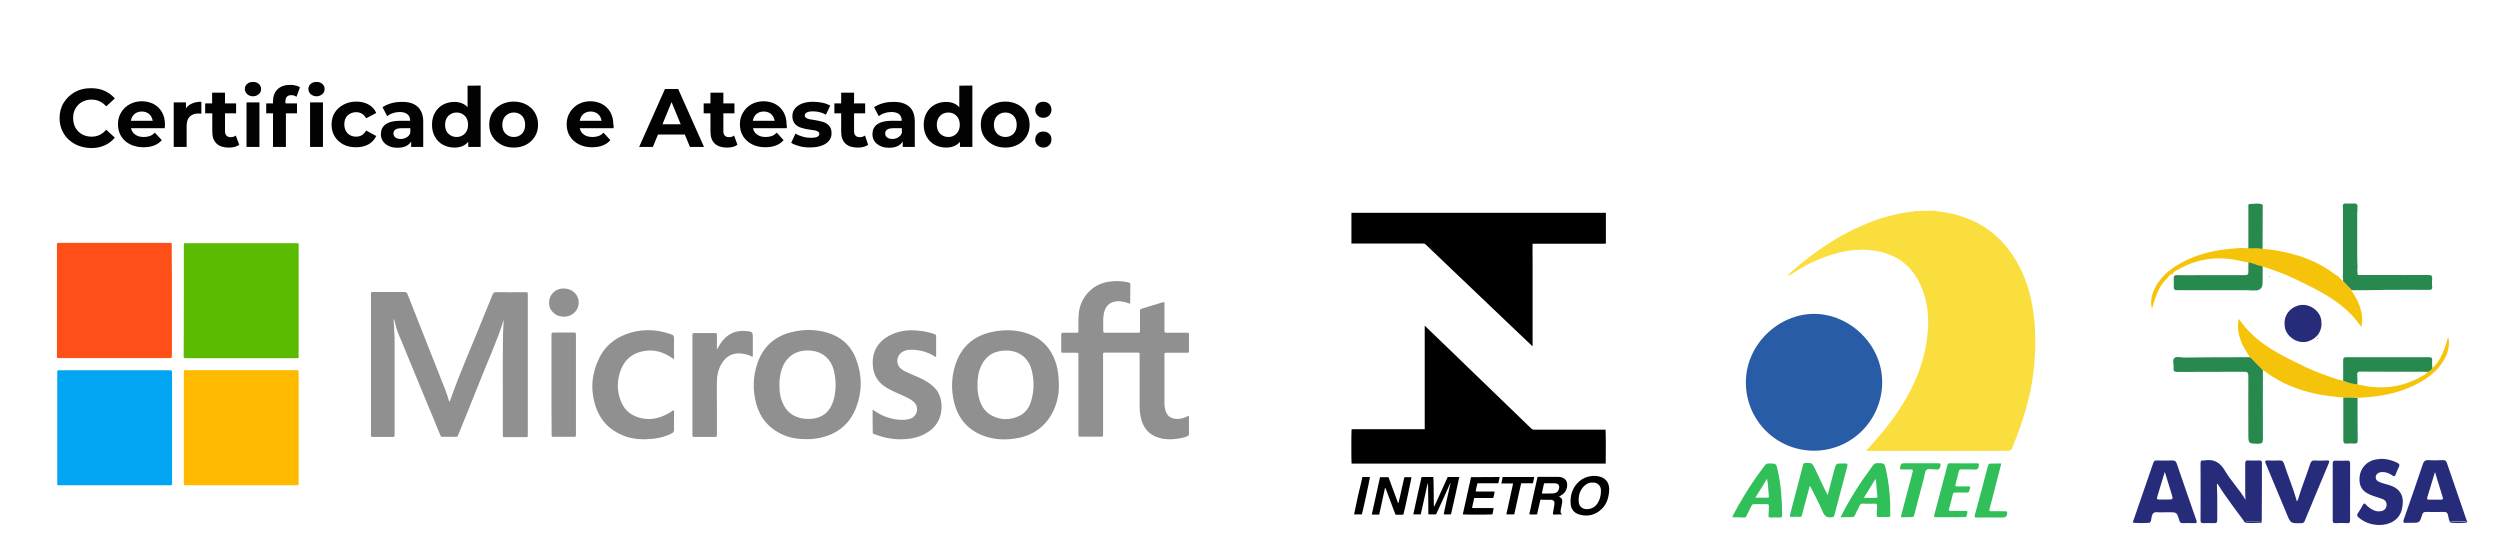
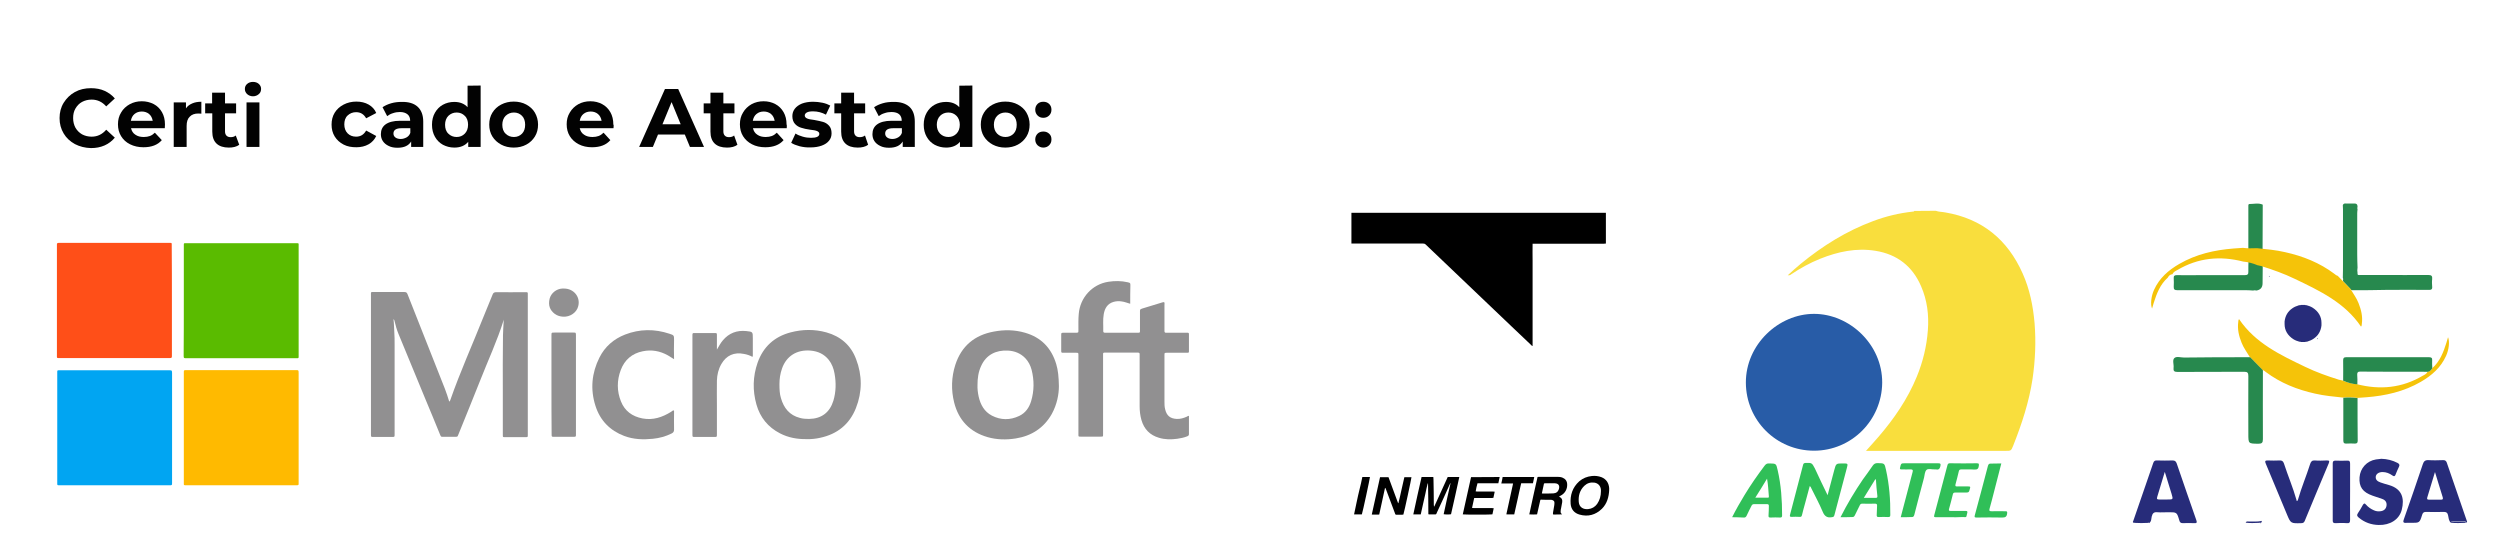
<svg xmlns="http://www.w3.org/2000/svg" id="Camada_1" x="0px" y="0px" viewBox="0 0 1511 335" style="enable-background:new 0 0 1511 335;" xml:space="preserve">
  <style type="text/css"> .st0{fill:#F9DE3D;} .st1{fill:#285CA7;} .st2{fill:#30BF58;} .st3{fill:#FF4F18;} .st4{fill:#5ABB00;} .st5{fill:#01A5F2;} .st6{fill:#FFBA00;} .st7{fill:#919091;} .st8{fill:#F5C309;} .st9{fill:#272C7A;} .st10{fill:#27894E;} .st11{fill:#020202;}</style>
  <g>
    <path class="st0" d="M1170,127.4c1.8,0.7,3.8,0.6,5.8,1c22.2,3.8,37.6,16.4,46.7,36.9c4.3,9.6,6.3,19.7,7.2,30.1 c0.9,11.2,0.4,22.3-1.2,33.4c-2.1,14-6.5,27.4-11.7,40.5c-1.3,3.2-1.3,3.2-4.7,3.2c-27.4,0-54.8,0-82.2,0h-2.1 c2.6-2.9,5-5.5,7.4-8.3c9.5-11,17.7-22.9,23.3-36.5c3.7-9,6-18.4,6.7-28.1c0.7-9.2-0.4-18.1-4.1-26.6 c-5.2-12.1-14.5-19.3-27.5-21.4c-11.7-1.9-22.7,0.5-33.5,4.8c-6.2,2.5-12,5.7-17.5,9.4c-0.8,0.6-0.8,0.6-2.1,0.6 c2.6-2.5,5.2-4.7,7.8-6.9c13.3-10.9,27.7-19.9,43.9-25.9c7.7-2.9,15.7-4.8,23.9-5.7c0.3,0,0.7,0,0.9-0.4L1170,127.4L1170,127.4z" />
    <path class="st1" d="M1096.4,272.4c-22.8,0-41.1-18.3-41.2-41.1c-0.1-23.1,19.8-41.6,41.2-41.6c21.4,0,41.3,18.4,41.2,41.6 C1137.4,254,1119.1,272.4,1096.4,272.4L1096.4,272.4z" />
    <path class="st2" d="M1104.6,299.3c1.4-5.4,2.7-10.2,4-15.1c1.1-4.1,1.1-4.1,5.3-4.1c3,0,3.1,0,2.3,2.9c-2.5,9.5-5,19-7.5,28.4 c-0.3,1-0.7,1.1-1.6,1.2c-2.9,0.5-4.4-0.7-5.5-3.4c-2-4.8-4.5-9.3-6.8-14c-0.2-0.4-0.3-1-1-1.4c-0.9,3.5-1.9,7-2.8,10.4 c-0.7,2.4-1.3,4.8-1.9,7.2c-0.2,0.8-0.6,1.1-1.4,1c-1.6-0.1-3.3-0.1-4.9,0c-1.1,0-1.1-0.4-0.9-1.3c2.7-10.1,5.3-20.1,7.9-30.2 c0.2-0.8,0.6-1,1.4-1.1c3.9-0.1,3.9-0.1,5.7,3.3C1099.4,288.6,1101.9,293.7,1104.6,299.3L1104.6,299.3z" />
    <path class="st2" d="M1112.4,312.6c4.1-8.1,8.6-15.6,13.5-22.8c2-2.8,4.1-5.5,6-8.4c0.8-1.1,1.6-1.5,2.9-1.5c4.2,0.1,4.2,0,5.1,4.1 c2,9,2.7,18,2.6,27.2c0,1.1-0.3,1.3-1.4,1.3c-1.8-0.1-3.6-0.1-5.4,0c-1.3,0.1-1.5-0.4-1.4-1.5c0.1-1.7,0.1-3.5,0.2-5.2 c0.1-1-0.2-1.4-1.3-1.4c-2.5,0.1-5.1,0.1-7.6,0c-0.9,0-1.3,0.4-1.6,1.1c-0.9,2-2,3.9-2.9,5.9c-0.4,0.8-0.8,1.2-1.8,1.1 C1117.1,312.6,1114.9,312.6,1112.4,312.6L1112.4,312.6z M1133.8,289.8l-0.4-0.1c-2.2,3.6-4.5,7.3-6.9,11.2c2.7,0,5,0,7.3,0 c0.8,0,0.9-0.4,0.9-1C1134.3,296.5,1134,293.1,1133.8,289.8L1133.8,289.8z" />
    <path class="st2" d="M1046.9,312.6c2.4-4.8,4.9-9.1,7.5-13.4c3.7-6.1,7.8-12,12.1-17.7c0.8-1.1,1.6-1.5,2.9-1.4c4.1,0.1,4.1,0,5,4 c2.1,9,2.7,18.2,2.7,27.4c0,0.9-0.2,1.3-1.2,1.3c-1.9-0.1-3.8-0.1-5.8,0c-1,0-1.3-0.2-1.2-1.3c0.2-1.9,0.1-3.8,0.2-5.7 c0-0.8-0.3-1.1-1.1-1.1c-2.7,0-5.3,0-7.9,0c-0.8,0-1.2,0.4-1.5,1c-1,2-2,3.9-2.9,5.9c-0.4,0.9-0.9,1.3-1.9,1.2 C1051.6,312.6,1049.4,312.7,1046.9,312.6L1046.9,312.6z M1060.9,300.8c2.7,0,5,0,7.3,0c0.6,0,1,0,0.9-0.8 c-0.3-3.4-0.4-6.9-1.1-10.7C1065.6,293.3,1063.4,296.9,1060.9,300.8z" />
    <path class="st2" d="M1178.5,312.6c-2.8,0-5.5,0-8.3,0c-1.1,0-1.5-0.1-1.1-1.4c2.7-10,5.3-19.9,7.9-29.9c0.2-0.9,0.6-1.4,1.7-1.3 c5.3,0.1,10.7,0.1,16.1,0c1.4,0,1.3,0.5,1.2,1.6c-0.2,1.7-0.9,2.3-2.7,2.2c-2.6-0.2-5.2,0-7.8-0.1c-1,0-1.4,0.3-1.6,1.2 c-0.6,2.5-1.2,5-1.9,7.5c-0.4,1.3-0.2,1.7,1.2,1.6c2.2-0.1,4.4,0,6.6,0c0.9,0,1.2,0.2,0.9,1.1c-0.7,2.6-0.6,2.6-3.3,2.6 c-1.9,0-3.7,0-5.6,0c-0.9,0-1.3,0.2-1.5,1.1c-0.7,3-1.5,5.9-2.3,8.8c-0.3,1.1,0.1,1.2,1,1.2c3,0,6,0,9,0c1,0,1.3,0.3,1,1.3 c-0.8,3,0,2.4-3,2.4C1183.5,312.7,1181,312.6,1178.5,312.6z" />
    <path class="st2" d="M1148.8,312.6c1.2-4.7,2.4-9.2,3.6-13.7c1.2-4.6,2.4-9.1,3.6-13.7c0.3-1.1,0-1.5-1.2-1.5c-1.8,0.1-3.6,0-5.4,0 c-0.8,0-1.3,0-1-1.1c0.6-2.6,0.6-2.6,3.2-2.6c6.6,0,13.2,0,19.8,0c1.3,0,1.7,0.2,1.4,1.7c-0.4,1.6-1,2.4-2.7,2c-0.3,0-0.6,0-0.8,0 c-1.7,0.1-3.8-0.7-4.9,0.3c-1.1,1-1.1,3.1-1.5,4.7c-2,7.5-4,15-5.9,22.5c-0.3,1-0.7,1.4-1.7,1.3 C1153.2,312.6,1151.1,312.6,1148.8,312.6L1148.8,312.6z" />
    <path class="st2" d="M1209.6,280.1c-1.5,6-3,11.7-4.5,17.5c-0.8,3.3-1.7,6.5-2.6,9.8c-0.4,1.4,0,1.6,1.3,1.6c2.7-0.1,5.4,0,8.1,0 c1.1,0,1.4,0.1,1.2,1.4c-0.2,1.9-1.1,2.4-2.9,2.4c-5.2-0.1-10.4-0.1-15.5,0c-1.2,0-1.5-0.2-1.1-1.5c2.7-9.9,5.3-19.8,7.9-29.7 c0.3-1,0.7-1.5,1.8-1.4C1205.3,280.2,1207.4,280.1,1209.6,280.1L1209.6,280.1z" />
    <path class="st3" d="M103.9,181.8c0,10.7,0,21.5,0,32.2c0,0.4,0,0.8,0,1.2c0.1,1-0.4,1.3-1.3,1.2c-0.3,0-0.6,0-0.9,0 c-21.7,0-43.4,0-65.1,0c-2.5,0-2.2,0.3-2.2-2.2c0-21.8,0-43.5,0-65.3c0-0.3,0-0.6,0-0.9c-0.1-1,0.3-1.2,1.2-1.2c3,0,6.1,0,9.1,0 c19,0,38,0,57.1,0c2.3,0,2-0.2,2,2C103.9,159.9,103.9,170.9,103.9,181.8L103.9,181.8z" />
    <path class="st4" d="M111.1,181.5c0-10.8,0-21.6,0-32.4c0-0.5,0-0.9,0-1.4c0-0.5,0.2-0.8,0.8-0.7c0.4,0,0.8,0,1.2,0 c21.8,0,43.6,0,65.5,0c2.2,0,1.9-0.2,1.9,1.9c0,21.9,0,43.8,0,65.6c0,0.4,0,0.7,0,1.1c0.1,0.7-0.3,1-0.9,0.9c-0.4,0-0.7,0-1.1,0 c-21.8,0-43.5,0-65.3,0c-0.1,0-0.2,0-0.4,0c-1.7,0-1.8,0-1.8-1.7C111.1,203.6,111.1,192.6,111.1,181.5L111.1,181.5z" />
    <path class="st5" d="M69.1,223.8c10.8,0,21.6,0,32.4,0c0.3,0,0.6,0,0.9,0c1.5,0,1.5,0,1.6,1.6c0,10.2,0,20.4,0,30.6 c0,11.6,0,23.2,0,34.9c0,0.3,0,0.6,0,0.9c0,1.5,0,1.5-1.6,1.5c-9,0-18,0-27,0c-12.9,0-25.9,0-38.8,0c-2.2,0-2,0.2-2-2 c0-21.8,0-43.6,0-65.5c0-2.2-0.2-2,2-2C47.4,223.8,58.2,223.8,69.1,223.8L69.1,223.8z" />
    <path class="st6" d="M111.1,258.5c0-10.9,0-21.7,0-32.6c0-0.4,0-0.8,0-1.2c0-0.7,0.2-1,0.9-1c0.4,0,0.8,0,1.2,0c21.7,0,43.3,0,65,0 c0.2,0,0.4,0,0.5,0c1.7,0,1.8,0,1.8,1.8c0,22,0,44,0,66c0,0.4,0,0.7,0,1.1c0,0.4-0.2,0.6-0.7,0.7c-0.4,0-0.8,0-1.2,0 c-21.9,0-43.8,0-65.7,0c-0.3,0-0.6,0-0.9,0c-0.7,0-1-0.2-0.9-0.9c0-0.4,0-0.8,0-1.2C111.1,280.2,111.1,269.4,111.1,258.5 L111.1,258.5z" />
    <path class="st7" d="M304.5,193.2c-4,12.9-9.7,25-14.5,37.3c-4.1,10.5-8.5,21-12.7,31.5c-1,2.4-0.5,1.9-2.9,2c-2.1,0-4.2,0-6.3,0 c-1.6,0-1.5,0.2-2.2-1.5c-2.9-7.1-5.8-14.2-8.8-21.3c-5.4-13.2-10.8-26.3-16.3-39.5c-1-2.4-1.7-5-2.3-7.5c-0.1-0.4-0.1-0.8-0.7-1.3 c0.4,2.7,0.3,5.1,0.5,7.6c0.2,2.6,0.2,5.2,0.2,7.9c0,17.9,0,35.9,0,53.8c0,0.1,0,0.2,0,0.4c0,1.5,0,1.5-1.6,1.5 c-3.8,0-7.5,0-11.3,0c-1.3,0-1.4,0-1.4-1.4c0-4.1,0-8.2,0-12.3c0-23.9,0-47.8,0-71.7c0-2.5-0.3-2.2,2.2-2.2c6,0,11.9,0,17.9,0 c1,0,1.6,0.2,2,1.3c7.5,19.1,15.1,38.1,22.6,57.2c1,2.5,1.8,5.2,2.6,7.7c0.5-0.2,0.5-0.6,0.7-1c5.9-16.9,13.3-33.3,19.9-49.9 c1.8-4.6,3.8-9.1,5.6-13.7c0.4-1.1,1-1.5,2.2-1.5c5.8,0.1,11.6,0,17.4,0c0.3,0,0.6,0,0.9,0c0.5,0,0.8,0.2,0.8,0.7 c0,0.4,0,0.8,0,1.2c0,27.9,0,55.8,0,83.7c0,2.2,0.2,2-2,2c-3.8,0-7.5,0-11.3,0c-1.9,0-1.8,0.2-1.8-1.7c0-8.2,0-16.5,0-24.7 c0-11.7-0.1-23.5,0.1-35.2c0.1-2.7,0.2-5.4,0.4-8C304.5,194,304.5,193.7,304.5,193.2L304.5,193.2z" />
    <path class="st7" d="M683.1,183.6c-1.8-0.5-3.4-1.2-5.1-1.4c-1.7-0.3-3.5-0.2-5.1,0.3c-3.6,1.1-5.2,3.9-5.8,7.4 c-0.6,3.4-0.2,6.8-0.3,10.2c0,0.7,0.3,1,1,1c0.8,0,1.7,0,2.5,0c5.5,0,11.1,0,16.6,0c2.3,0,2.1,0.2,2.1-2c0-3.6,0-7.1,0-10.7 c0-1.4,0-1.4,1.3-1.9c4-1.2,8.1-2.5,12.1-3.7c0.4-0.1,0.8-0.2,1.2-0.2c0.4,0.6,0.2,1.2,0.2,1.8c0,4.8,0,9.7,0,14.5 c0,0.4,0,0.8,0,1.2c0,0.8,0.4,1.1,1.1,1c0.4,0,0.8,0,1.2,0c3.7,0,7.4,0,11.1,0c1.4,0,1.4,0,1.4,1.4c0,3.2,0,6.3,0,9.5 c0,1.2,0,1.2-1.3,1.2c-3.9,0-7.9,0-11.8,0c-1.7,0-1.7,0-1.7,1.6c0,9.3,0,18.6,0,27.9c0,1.5,0,3.1,0.4,4.6c0.9,3.9,3,5.7,7,5.9 c2.2,0.1,4.2-0.5,6.2-1.4c0.4-0.2,0.7-0.6,1.2-0.4c0,3.7,0,7.3,0,11c0,0.8-0.4,1-1,1.3c-2,0.8-4,1.2-6.1,1.5 c-3.7,0.5-7.4,0.5-11-0.6c-5.5-1.6-9-5.2-10.6-10.7c-0.8-2.8-1.1-5.6-1.1-8.5c0-10,0-19.9,0-29.9c0-0.4,0-0.8,0-1.2 c0.1-0.8-0.2-1.2-1.1-1.2c-6.7,0-13.4,0-20,0c-0.8,0-1.1,0.3-1,1.1c0,0.4,0,0.8,0,1.2c0,15.5,0,31,0,46.5c0,2.2,0.2,2-2,2 c-3.9,0-7.8,0-11.6,0c-1.3,0-1.3,0-1.3-1.3c0-4.7,0-9.4,0-14.1c0-10.9,0-21.8,0-32.7c0-0.4,0-0.8,0-1.2c0-1.3,0-1.4-1.4-1.4 c-2.6,0-5.1,0-7.7,0c-1.2,0-1.3,0-1.3-1.3c0-3.1,0-6.2,0-9.3c0-1.4,0-1.5,1.5-1.5c2.4,0,4.8,0,7.2,0c1.7,0,1.7,0,1.7-1.6 c0-3.3-0.1-6.6,0.2-9.8c0.8-9.8,8.1-17.9,17.9-19.4c3.9-0.6,7.8-0.6,11.7,0.3c1.6,0.4,1.6,0.4,1.6,2 C683.1,176.2,683.1,179.8,683.1,183.6L683.1,183.6z" />
    <path class="st7" d="M487.6,265.4c-5.8,0.1-11.2-0.9-16.2-3.5c-7.2-3.7-12-9.6-14.2-17.4c-2.4-8.5-2.2-17,0.7-25.3 c3.4-9.6,10.1-15.7,19.9-18.3c7.2-1.9,14.5-2,21.7,0c8.6,2.4,14.8,7.8,17.9,16.1c3.8,9.8,3.8,19.9-0.1,29.7 c-3.9,9.8-11.3,15.7-21.6,17.9C493.1,265.2,490.2,265.5,487.6,265.4z M471.1,232.1c0,3.2,0.1,5.9,0.9,8.5c1.7,6,5.2,10.4,11.5,12 c1.8,0.5,3.6,0.6,5.5,0.6c7.5-0.1,12.5-3.9,14.7-11c1.6-5.4,1.7-10.9,0.7-16.4c-0.5-3-1.6-5.9-3.5-8.3c-2.8-3.5-6.5-5.2-11-5.6 c-8.4-0.7-14.6,3.4-17.2,10.7C471.5,225.9,471.1,229.2,471.1,232.1L471.1,232.1z" />
    <path class="st7" d="M640,233.4c0,4.8-1.1,11-4.3,16.8c-4.8,8.5-12.3,13.3-21.8,14.8c-5.7,0.9-11.4,0.8-17-0.8 c-10.7-3.1-17.5-10.2-20.2-20.9c-1.9-7.6-1.7-15.3,0.7-22.8c3.7-11.4,11.7-18,23.3-20.1c6.3-1.2,12.6-1.1,18.8,0.7 c9.8,2.8,16,9.3,18.9,19C639.5,223.8,639.9,227.8,640,233.4L640,233.4z M590.8,232.6c-0.1,2.4,0.2,4.8,0.7,7.1 c1.1,4.9,3.4,9.1,8,11.5c5.4,2.8,11,2.8,16.5,0.2c3.8-1.8,6-5,7.2-8.9c1.9-6.3,1.9-12.7,0.3-19c-0.7-2.6-1.9-5-3.8-7 c-2.9-3-6.5-4.4-10.5-4.6c-7.3-0.4-13.2,2.6-16.2,9.3C591.3,224.8,590.8,228.7,590.8,232.6L590.8,232.6z" />
-     <path class="st7" d="M527.4,247.6c2.8,1.9,5.3,3.3,8.2,4.4c3.7,1.3,7.5,2,11.4,1.7c1.3-0.1,2.6-0.4,3.8-0.9 c3.7-1.6,4.7-6.7,1.8-9.6c-0.9-0.9-2-1.6-3.2-2.3c-2.4-1.3-4.8-2.3-7.3-3.4c-2.6-1.1-5.1-2.4-7.4-3.9c-4.6-3.1-6.9-7.6-7.2-13.1 c-0.6-9.9,5.2-15.8,12.2-18.7c4.8-2,9.8-2.5,14.9-2c3.3,0.3,6.5,0.9,9.6,1.9c1.6,0.6,1.6,0.6,1.6,2.2c0,3.5,0,7,0,10.6 c0,0.4,0.1,0.8-0.2,1.2c-0.6-0.1-1-0.5-1.5-0.8c-4.2-2.4-8.8-3.6-13.7-3.5c-1.9,0-3.7,0.4-5.3,1.5c-3.6,2.4-3.7,7.7-0.2,10.2 c1.7,1.3,3.7,2.1,5.7,3c3.2,1.4,6.5,2.6,9.5,4.5c2.1,1.3,4.1,2.9,5.7,4.8c4.8,6,4.7,17.6-2.5,23.9c-3.6,3.1-7.9,4.9-12.5,5.7 c-7.5,1.2-14.7,0.3-21.8-2.4c-1.7-0.6-1.5-0.5-1.5-2.1C527.4,256.2,527.4,252.1,527.4,247.6L527.4,247.6z" />
    <path class="st7" d="M407.4,217.1c-1.4-0.9-2.6-1.6-3.7-2.3c-4.8-2.7-9.9-3.6-15.2-2.5c-6.5,1.3-11,5.2-13.3,11.3 c-2.4,6.3-2.4,12.8,0.1,19c2.3,5.8,6.8,9.1,13,10.3c6.4,1.2,12-0.7,17.3-4c0.5-0.3,0.9-0.8,1.5-0.9c0.4,0.3,0.3,0.6,0.3,1 c0,3.6-0.1,7.1,0,10.7c0,1.2-0.5,1.8-1.5,2.3c-3.6,1.8-7.4,2.8-11.3,3.2c-5.9,0.6-11.7,0.4-17.3-1.7c-8.7-3.3-14.6-9.4-17.4-18.2 c-3.2-10-2.3-19.8,2.4-29.2c3.3-6.6,8.6-11.2,15.5-13.9c8.8-3.4,17.8-3.5,26.8-0.5c2.8,0.9,2.8,1,2.8,3.9 C407.3,209.3,407.3,213,407.4,217.1L407.4,217.1z" />
    <path class="st7" d="M433.3,211.3c1.2-2,2.2-4,3.6-5.6c3.7-4.4,8.5-6.2,14.2-5.6c3.9,0.4,3.9,0.5,3.9,4.4c0,3.1,0,6.2,0,9.3 c0,0.6,0.1,1.2-0.2,1.9c-1.6-0.9-3.4-1.5-5.2-1.8c-5.9-1.2-10.6,0.9-13.6,6.1c-1.8,3.1-2.6,6.5-2.7,10.1c-0.1,5.1,0,10.1,0,15.2 c0,5.7,0,11.4,0,17.2c0,1.6,0,1.6-1.7,1.6c-3.9,0-7.8,0-11.6,0c-1.5,0-1.5,0-1.5-1.6c0-10.2,0-20.5,0-30.8c0-9.4,0-18.8,0-28.2 c0-0.4,0-0.8,0-1.2c0-0.8,0.3-1.1,1.1-1c1.5,0,3.1,0,4.6,0c2.6,0,5.1,0,7.7,0c1.4,0,1.4,0,1.4,1.4c0,2.7,0,5.5,0,8.2 C433.3,210.9,433.3,211.1,433.3,211.3L433.3,211.3z" />
    <path class="st7" d="M333.3,232.5c0-9.6,0-19.3,0-29c0-0.2,0-0.5,0-0.7c0-1.8,0-1.8,1.8-1.8c3.9,0,7.8,0,11.6,0 c1.3,0,1.3,0,1.4,1.3c0,0.4,0,0.7,0,1.1c0,19.4,0,38.7,0,58.1c0,0.4,0,0.7,0,1.1c0,1.3,0,1.4-1.4,1.4c-3.9,0-7.9,0-11.8,0 c-1.5,0-1.5,0-1.5-1.6C333.3,252.4,333.3,242.4,333.3,232.5L333.3,232.5z" />
    <path class="st7" d="M340.9,174.4c5.9,0,10,5.1,8.6,10.6c-0.9,3.9-5,6.7-9.2,6.4c-1.8-0.1-3.5-0.6-5-1.7c-2.9-2.2-4.1-5.1-3.1-9.2 c0.9-3.4,4.1-5.9,7.6-6.1C340.2,174.4,340.6,174.4,340.9,174.4L340.9,174.4z" />
    <path class="st8" d="M1470.1,222.5c4.6-4.1,6.7-9.6,8.5-15.3c0.3-1.1,0.7-2.2,1-3.4c1.1,2.7,0.5,7.6-1.2,11.3 c-3.2,7.1-8.7,11.9-15.3,15.7c-10.2,5.9-21.3,8.4-32.8,9.3c-1.9,0.1-3.7,0.3-5.6,0.4c-2.8-0.4-5.7-0.3-8.6-0.2 c-5.6-0.6-11.3-1.1-16.9-2.4c-10.8-2.4-20.9-6.4-29.8-13.1c-0.6-0.5-1.2-1-2-1.2c-2.6-2.6-5.1-5.2-7.7-7.9 c-1.7-2.9-3.7-5.5-4.9-8.6c-1.6-4-2.6-8.1-2-12.5c0.1-0.6,0-1.3,0.5-1.7c9.8,14.5,24.9,21.6,39.9,28.8c6.6,3.2,13.4,5.6,20.4,7.8 c0.8,0.2,1.5,0.3,2.3,0.5c2.7,1.2,5.6,1.9,8.6,2.2c14,3.6,27.3,2.3,39.8-5.1c1.1-0.6,2.4-1.1,2.9-2.5 C1468.8,224.4,1469.6,223.6,1470.1,222.5L1470.1,222.5z" />
-     <path class="st9" d="M1357.3,315.9c-0.8,0-1-0.8-1.3-1.3c-4.1-5.5-8.2-11-12.1-16.6c-1.3-1.8-2.4-3.8-3.6-5.6 c-0.6,0.2-0.4,0.7-0.4,1.1c0.4,6.9,0.1,13.7,0.2,20.6c0,1.6-0.3,2.2-2,2.1c-2.1-0.1-4.2-0.1-6.3,0c-1.3,0-1.8-0.3-1.8-1.7 c0.1-11.5,0-23,0-34.5c0-1.4,0.5-1.9,1.8-1.7c0.1,0,0.3,0,0.4,0c5.7-1,9.5,1,12.5,6.1c3.6,6.2,8.8,11.4,12.5,17.7 c-0.1-1.7-0.2-3.3-0.2-5c0-5.6,0-11.1,0-16.7c0-1.5,0.3-2.3,2-2.1c2.2,0.1,4.3,0.1,6.5,0c1.1,0,1.6,0.3,1.6,1.4 c0,11.6,0,23.1-0.1,34.7c0,0.1-0.1,0.3-0.1,0.4c-2.5,0.7-5.1,0.3-7.6,0.4C1358.6,315.3,1357.6,314.8,1357.3,315.9L1357.3,315.9z" />
    <path class="st10" d="M1360,215.9c2.6,2.6,5.1,5.2,7.7,7.9c0,13.9-0.1,27.7,0,41.6c0,2.2-0.6,2.8-2.8,2.8c-6-0.1-6,0-6-6 c0-11.6-0.1-23.3,0-34.9c0-2-0.5-2.6-2.5-2.6c-13.4,0.1-26.9,0-40.3,0.1c-2,0-2.6-0.6-2.4-2.4c0.3-2.1-0.9-4.7,0.5-6 c1.3-1.2,3.9-0.3,5.9-0.3C1333.4,215.9,1346.7,215.9,1360,215.9L1360,215.9z" />
    <path class="st10" d="M1421.3,175.4c-1.7-1.8-3.4-3.6-5.2-5.5c0.1-0.7,0.2-1.4-0.1-2.1c0.1-2.9,0.1-5.9,0.1-8.8 c0-10.9,0-21.7,0-32.6c0-0.8-0.1-1.6-0.1-2.4c0.3-0.9,1-1.1,1.9-1c1.6,0,3.2,0.1,4.7,0c1.5-0.1,2.3,0.4,2.3,1.9 c-0.2,0.6-0.2,1.2,0,1.7c-0.1,0.8-0.2,1.6-0.2,2.3c0,8.3,0,16.5,0,24.8c0,2.6,0.1,5.3,0.2,8c-0.2,1.1-0.2,2.3,0,3.4 c-0.2,1.5,1,1.1,1.7,1.1c4.3,0,8.5,0,12.8,0c9.4,0,18.8,0.1,28.2,0c2,0,2.6,0.6,2.4,2.5c-0.2,1.5-0.1,3,0,4.5 c0.2,1.7-0.6,2.1-2.1,2c-8.4-0.1-16.9,0-25.3,0C1435.5,175.4,1428.4,175.4,1421.3,175.4L1421.3,175.4z" />
    <path class="st9" d="M1481.2,315.9c-1.2-1.3-1.3-3-1.6-4.5c-0.3-1.4-0.9-2-2.5-2c-3.6,0.1-7.2,0.1-10.8,0c-1.3,0-1.9,0.4-2.3,1.6 c-1.6,5.1-1.6,5-6.8,5c-0.9,0-1.9-0.1-2.8,0c-2,0.2-2.1-0.6-1.5-2.2c3.9-11,7.7-22.1,11.4-33.1c0.6-1.8,1.3-2.7,3.5-2.6 c2.9,0.2,5.9,0.1,8.9,0c1.1,0,1.7,0.4,2.1,1.4c4,11.7,8.1,23.5,12.1,35.2c0.2,0.5,0.5,1.2-0.5,1.1c-0.1-0.8-0.7-0.8-1.3-0.8 c-2.2,0-4.4,0-6.6,0C1481.8,315.2,1481.3,315.3,1481.2,315.9L1481.2,315.9z M1471.7,285.3c-1.7,5.5-3.2,10.5-4.7,15.5 c-0.3,1.1,0.4,1.2,1.2,1.2c2.4,0,4.8,0,7.1,0c1,0,1.4-0.2,1.1-1.4C1474.8,295.6,1473.4,290.7,1471.7,285.3L1471.7,285.3z" />
    <path class="st9" d="M1289.7,316c-1-0.2-0.5-0.8-0.3-1.3c4-11.6,8-23.2,12-34.8c0.4-1.3,1.1-1.7,2.4-1.6c3.1,0.1,6.2,0.1,9.3,0 c1.4,0,2,0.5,2.5,1.8c3.9,11.5,7.9,22.9,11.9,34.4c0.5,1.4,0.1,1.8-1.3,1.7c-2.3-0.1-4.6-0.1-6.9,0c-1.3,0-1.8-0.5-2.1-1.6 c-1.5-5.1-1.5-5-6.8-5c-2.2,0-4.3,0.2-6.5,0c-2.1-0.2-2.9,0.6-3.4,2.6c-0.3,1.3-0.1,3-1.6,4c-0.2-0.2-0.3-0.6-0.5-0.6 c-2.7,0-5.4,0-8.1,0C1290,315.4,1289.8,315.8,1289.7,316L1289.7,316z M1308.4,285.2c-1.7,5.5-3.1,10.4-4.6,15.2 c-0.4,1.3,0.1,1.5,1.2,1.5c1.7,0,3.3,0,5,0c3.5,0,3.5,0,2.5-3.4C1311.2,294.3,1309.9,290.1,1308.4,285.2L1308.4,285.2z" />
    <path class="st9" d="M1388.2,302.8c0.5-0.1,0.6-0.4,0.7-0.8c2.1-7.4,5.1-14.4,7.4-21.7c0.5-1.4,1.1-2.1,2.8-2 c2.4,0.2,4.8,0.1,7.2,0c1.4,0,1.8,0.2,1.2,1.7c-4.9,11.6-9.7,23.2-14.5,34.8c-0.4,1-1,1.4-2.1,1.4c-6.4,0.2-6.4,0.2-8.8-5.6 c-4.2-10.1-8.4-20.1-12.6-30.2c-0.7-1.6-0.6-2.2,1.3-2.1c2.3,0.1,4.6,0.1,6.9,0c1.5-0.1,2.2,0.4,2.7,1.8c2.4,7.4,5.5,14.6,7.6,22.1 C1387.9,302.4,1388.1,302.6,1388.2,302.8L1388.2,302.8z" />
    <path class="st9" d="M1439.3,277.3c3.5,0.1,6.7,0.9,9.8,2.5c1.1,0.6,1.4,1.3,0.8,2.4c-0.7,1.5-1.4,3-2,4.6 c-0.4,1.1-0.9,1.3-1.9,0.6c-1.8-1.3-3.8-2.1-6-2.1c-2.2,0-3.9,1.1-4.1,2.8c-0.2,2.1,1.3,2.9,2.9,3.5c1.7,0.6,3.4,1.1,5.2,1.6 c7.8,2.3,9.4,8,7.6,15c-1.5,5.8-7.1,9.3-13.9,9.1c-4.5-0.1-8.5-1.5-12-4.4c-1-0.8-1.4-1.5-0.6-2.7c1.1-1.6,2.1-3.3,3-5 c0.6-1,1.1-1.2,1.9-0.2c1.3,1.5,2.9,2.6,4.7,3.4c1.3,0.6,2.6,0.8,4,0.6c2-0.2,3.4-1.3,3.7-3.3c0.3-2-0.6-3.4-2.5-4.1 c-2-0.7-4-1.3-5.9-2c-6-2.1-8.3-5.3-7.9-11.1c0.4-5.5,4.4-9.9,9.9-10.8C1437.2,277.5,1438.3,277.4,1439.3,277.3L1439.3,277.3z" />
    <path class="st10" d="M1424.8,232.3c-3-0.2-5.8-1-8.6-2.2c0-4.1,0.1-8.2,0-12.3c0-1.4,0.4-1.9,1.8-1.9c16.7,0,33.4,0,50.1,0 c1.4,0,2,0.4,1.9,1.8c-0.1,1.6,0,3.2,0.1,4.8c-0.6,1.1-1.3,1.9-2.6,2.2c-13.7,0-27.4,0-41.1-0.1c-1.4,0-1.7,0.6-1.7,1.8 C1424.9,228.4,1424.8,230.3,1424.8,232.3z" />
    <path class="st10" d="M1359,157.3c3,0.2,5.8,1.1,8.6,2.3c0,3.2-0.1,8.4-0.1,11.6c0,2.6-1.3,4-3.7,4.4c-0.7-0.2-1.4-0.2-2.1,0 c-1.4-0.1-2.7-0.2-4.1-0.2c-13.9,0-27.7,0-41.6,0c-1.7,0-2.3-0.5-2.2-2.2c0.1-1.6,0.1-3.3,0-5c-0.1-1.4,0.4-1.9,1.8-1.9 c4.8,0.1,9.5,0,14.3,0c8.9,0,17.9,0,26.8,0c1.7,0,2.3-0.5,2.2-2.2C1358.8,162.5,1359,158.9,1359,157.3L1359,157.3z" />
    <path class="st9" d="M1420.4,297.3c0,5.5-0.1,11.1,0,16.7c0,1.7-0.3,2.4-2.1,2.2c-2.2-0.2-4.5-0.1-6.7,0c-1.1,0-1.7-0.2-1.7-1.5 c0-11.5,0-23.1,0-34.6c0-1.4,0.5-1.7,1.8-1.7c2.3,0.1,4.6,0.1,6.9,0c1.5-0.1,1.8,0.5,1.8,1.9 C1420.4,285.9,1420.4,291.6,1420.4,297.3L1420.4,297.3L1420.4,297.3z" />
    <path class="st9" d="M1403.1,196c0-0.2,0-0.4,0-0.6c0-0.1,0-0.2,0-0.3l0,0c0-3.8-1.9-6.9-5.3-9.1c-1.1-0.7-2.4-1.2-3.6-1.5 c0,0-0.1,0-0.1,0c0,0,0,0,0,0c-0.3-0.1-0.5-0.1-0.8-0.1c0,0-0.1,0-0.1-0.1c-0.8,0-1.7,0-2.6,0c0,0-0.1,0.1-0.1,0.1 c-0.2,0-0.4,0.1-0.7,0.1c0,0-0.1,0-0.1-0.1c-0.2,0.1-0.3,0.1-0.5,0.2c-1.4,0.4-2.7,1-3.8,1.8c-2.6,1.8-4.2,4.4-4.6,7.9 c0,0.1,0,0.2,0,0.3c0,0,0,0,0,0c0,0.1,0,0.3,0,0.4c0,0.2,0,0.4,0,0.6c0,0.1,0,0.2,0,0.3l0,0c0,3.8,1.9,6.9,5.3,9.1 c1.1,0.7,2.4,1.2,3.6,1.5c0,0,0.1,0,0.1,0c0,0,0,0,0,0c0.3,0.1,0.5,0.1,0.8,0.1c0,0,0.1,0,0.1,0.1c0.8,0,1.7,0,2.6,0 c0,0,0.1-0.1,0.1-0.1c0.2,0,0.4-0.1,0.7-0.1c0,0,0.1,0,0.1,0.1c0.2-0.1,0.3-0.1,0.5-0.2c1.4-0.4,2.7-1,3.8-1.8 c2.6-1.8,4.2-4.4,4.6-7.9c0-0.1,0-0.2,0-0.3c0,0,0,0,0,0C1403.1,196.3,1403.1,196.2,1403.1,196z" />
    <path class="st10" d="M1416.3,240.4c2.9-0.2,5.7-0.2,8.6,0.2c0,8.6,0,17.2,0.1,25.7c0,1.3-0.4,1.8-1.7,1.8c-1.7-0.1-3.3-0.1-5,0 c-1.5,0.1-2-0.4-2-1.9C1416.3,257.6,1416.3,249,1416.3,240.4L1416.3,240.4z" />
    <path class="st10" d="M1366.6,150.9c-2.6-0.1-5.1-0.3-7.7-0.4c0-8.5,0-17,0-25.4c0-0.7-0.2-1.8,0.7-1.8c2.7,0,5.4-0.8,8,0.4 c0,9-0.1,18-0.1,27.1C1367.2,150.8,1366.9,150.8,1366.6,150.9l0-0.1L1366.6,150.9L1366.6,150.9z" />
    <path class="st9" d="M1357.3,315.9c0.4-1.1,1.3-0.6,2-0.7c2.5-0.1,5.1,0.3,7.6-0.4c0.2,0.3,0.2,0.6-0.1,0.9c-0.5,0-0.9-0.1-1.3,0.3 C1362.8,316.1,1360,316.3,1357.3,315.9L1357.3,315.9z" />
    <path class="st9" d="M1481.2,315.9c0.2-0.6,0.6-0.7,1.2-0.7c2.2,0,4.4,0,6.6,0c0.6,0,1.2,0,1.3,0.8 C1487.2,316.1,1484.2,316.3,1481.2,315.9L1481.2,315.9z" />
    <path class="st9" d="M1289.7,316c0.2-0.2,0.3-0.6,0.5-0.6c2.7,0,5.4,0,8.1,0c0.2,0,0.3,0.4,0.5,0.6 C1295.7,316.2,1292.7,316.2,1289.7,316z" />
    <path class="st9" d="M1365.5,316c0.4-0.4,0.8-0.3,1.3-0.3C1366.5,316.5,1366,316.2,1365.5,316z" />
    <path class="st9" d="M1371.8,167.1c-0.1,0.1-0.3,0.2-0.3,0.1c-0.1,0-0.1-0.2-0.2-0.3c0.1-0.1,0.3-0.2,0.3-0.1 C1371.7,166.8,1371.8,167,1371.8,167.1z" />
    <path class="st9" d="M1400.5,204.4c0.1,0.1,0.3,0.1,0.3,0.2c0,0.1-0.1,0.2-0.1,0.4c-0.1-0.1-0.3-0.1-0.3-0.2 C1400.3,204.7,1400.4,204.6,1400.5,204.4z" />
    <polygon class="st9" points="1366.6,150.9 1366.6,150.7 1366.5,150.9 " />
    <path class="st8" d="M1310.2,167.8c-4.6,4.1-6.7,9.6-8.5,15.3c-0.3,1.1-0.7,2.2-1,3.4c-1.1-2.7-0.5-7.6,1.2-11.3 c3.2-7.1,8.7-11.9,15.3-15.7c10.2-5.9,21.3-8.4,32.8-9.3c1.9-0.1,3.7-0.3,5.6-0.4c2.8,0.4,5.7,0.3,8.6,0.2 c5.6,0.6,11.3,1.1,16.9,2.4c10.8,2.4,20.9,6.4,29.8,13.1c0.6,0.5,1.2,1,2,1.2c2.6,2.6,5.1,5.2,7.7,7.9c1.7,2.9,3.7,5.5,4.9,8.6 c1.6,4,2.6,8.1,2,12.5c-0.1,0.6,0,1.3-0.5,1.7c-9.8-14.5-24.9-21.6-39.9-28.8c-6.6-3.2-13.4-5.6-20.4-7.8c-0.8-0.2-1.5-0.3-2.3-0.5 c-2.7-1.2-5.6-1.9-8.6-2.2c-14-3.6-27.3-2.3-39.8,5.1c-1.1,0.6-2.4,1.1-2.9,2.5C1311.5,165.9,1310.8,166.7,1310.2,167.8 L1310.2,167.8z" />
-     <path d="M816.9,280.2c-0.2-0.7-0.2-19.8,0-20.7c0.4,0,0.8-0.1,1.2-0.1c13.9,0,27.7,0,41.6,0c0.5,0,0.9,0,1.4,0v-62.4 c0.4,0,0.6,0.3,0.7,0.5c4.5,4.4,9.1,8.7,13.6,13.1c16.8,16.2,33.5,32.3,50.2,48.5c0.5,0.4,0.9,0.6,1.5,0.6c14,0,28,0,42.1,0h1.2 c0.2,0.7,0.2,19.4,0.1,20.5L816.9,280.2L816.9,280.2z" />
    <path d="M816.8,147.2c0-6.3,0-12.4,0-18.6h153.8v18.6c-0.4,0-0.8,0.1-1.2,0.1c-13.9,0-27.8,0-41.7,0h-1.4c-0.1,3.5,0,6.9,0,10.4 c0,3.4,0,6.9,0,10.3v30.8c0,3.4,0,6.9,0,10.3c-0.5,0-0.6-0.3-0.8-0.5c-4-3.8-7.9-7.5-11.9-11.3c-17.3-16.5-34.6-33-51.9-49.5 c-0.5-0.5-1-0.6-1.6-0.6c-14,0-27.9,0-41.9,0C817.8,147.2,817.4,147.2,816.8,147.2L816.8,147.2z" />
    <path d="M866.9,306.1c2.7-5.9,5.4-11.8,8.1-17.8h7c-1.6,7.5-3.3,15-5,22.5c-0.7,0.2-3.5,0.2-4.4,0c0-0.2,0-0.5,0.1-0.7 c1.2-5.7,2.5-11.4,3.8-17.1c0.1-0.3,0.1-0.5,0.2-0.8c-0.1,0-0.1,0-0.2-0.1c-0.1,0.3-0.3,0.6-0.4,0.9c-2.5,5.6-5,11.2-7.6,16.7 c-0.6,1.4-0.3,1.2-1.9,1.2c-0.8,0-1.6,0-2.4,0c-0.3,0-0.6,0-0.9-0.1c0-6.3-0.1-12.5-0.2-18.6c-0.1,0-0.1,0-0.2,0 c-0.6,2-0.9,4.1-1.4,6.2c-0.5,2.1-0.9,4.1-1.4,6.2c-0.5,2.1-0.9,4.2-1.4,6.3h-4.5c1.6-7.6,3.3-15.1,5-22.6h7.1 c0,0.5,0.1,0.9,0.1,1.4c0.1,5.1,0.2,10.2,0.2,15.4c0,0.3,0,0.6,0.1,1C866.8,306.1,866.8,306.1,866.9,306.1L866.9,306.1z" />
    <path d="M833.6,311c-1.5,0-3,0.1-4.5,0c1.7-7.6,3.3-15.1,5-22.6h5.1c1.9,5.2,3.9,10.5,5.8,15.7c0.1,0,0.2,0,0.2,0 c0.7-2.6,1.2-5.2,1.8-7.8c0.6-2.6,1.2-5.2,1.8-7.9h4.3c0,0.7-4.3,20.8-4.9,22.6c-0.2,0-0.5,0.1-0.8,0.1c-1,0-2.1,0-3.1,0 c-0.9,0-0.9,0-1.2-0.9c-1.8-4.8-3.6-9.6-5.4-14.4c-0.1-0.3-0.3-0.6-0.4-0.9c-0.1,0-0.1,0-0.2,0C836,300.2,834.8,305.5,833.6,311 L833.6,311z" />
    <path d="M944,310.9c-1.8,0.1-3.5,0-5.2,0.1c-0.3-0.5-0.2-1-0.1-1.5c0.2-1.4,0.5-2.7,0.7-4.1c0.1-0.5,0.1-1.1,0.1-1.6 c0-0.8-0.4-1.2-1.1-1.5c-0.3-0.1-0.5-0.2-0.8-0.2c-2.1,0-4.1,0-6.2-0.1c-0.1,0-0.2,0-0.4,0.1c-0.6,2.9-1.3,5.8-2,8.8 c-1.5,0.1-3,0.1-4.7,0c1.6-7.6,3.3-15.1,5-22.6c0.3,0,0.5-0.1,0.7-0.1c3.8,0,7.5,0,11.3,0c1.1,0,2.1,0.1,3.1,0.5 c1.7,0.7,2.7,2,2.8,3.9c0.2,3-1.4,5.8-4.2,7.1c-0.2,0.1-0.4,0.2-0.7,0.4c0.2,0.1,0.3,0.2,0.4,0.3c1.3,0.6,1.7,1.8,1.5,3.1 c-0.2,1.3-0.4,2.5-0.7,3.8c-0.1,0.4-0.2,0.7-0.2,1.1c-0.1,0.7-0.2,1.5,0.4,2.1C944,310.5,944,310.7,944,310.9L944,310.9z M931.9,298.2c0.2,0,0.4,0.1,0.5,0.1c2.1,0,4.3,0,6.4-0.1c1.8-0.1,2.9-1,3.4-2.6c0.6-2.1-0.2-3.4-2.4-3.5c-2-0.1-4,0-6,0 c-0.2,0-0.3,0-0.6,0.1C932.8,294.1,932.3,296.1,931.9,298.2L931.9,298.2z" />
    <path d="M972.6,296.1c-0.2,4.3-1.3,8.3-4.4,11.4c-3.8,3.7-8.4,5-13.6,3.5c-3.1-0.9-5-3.1-5.3-6.4c-0.4-5.3,1.1-10,5.2-13.7 c2.2-1.9,4.8-2.9,7.6-3.2c2-0.2,3.9,0,5.8,0.7c3,1.2,4.5,3.6,4.7,6.8C972.6,295.5,972.5,295.8,972.6,296.1L972.6,296.1z M967.6,297 c0-0.3,0-0.7,0-1c-0.2-2.4-1.8-4-4-4.3c-2.3-0.3-4.3,0.3-6,1.9c-2.8,2.7-3.7,6-3.4,9.8c0.3,3.4,3,4.6,5.7,4.3 c2.2-0.2,4.1-1.3,5.4-3.1C966.9,302.3,967.6,299.7,967.6,297L967.6,297z" />
    <path d="M906.4,288.3c-0.3,1.3-0.5,2.5-0.8,3.8H893c-0.5,1.6-0.8,3.2-1.1,4.9c0.4,0,0.8,0.1,1.2,0.1c3.1,0,6.1,0,9.2,0 c0.3,0,0.7,0,1.1,0.1c-0.3,1.3-0.5,2.5-0.8,3.7c-0.4,0-0.7,0.1-1.1,0.1c-3.1,0-6.2,0-9.3,0c-0.4,0-0.7,0-1.2,0 c-0.4,2-0.9,3.9-1.3,6c0.5,0,0.9,0.1,1.3,0.1c3.6,0,7.2,0,10.7,0c0.3,0,0.7,0,1.1,0.1c-0.2,1.2-0.5,2.2-0.7,3.3 c0,0.2-0.1,0.3-0.2,0.4c-1,0.2-17,0.2-17.8,0c1.7-7.5,3.3-15,5-22.5L906.4,288.3L906.4,288.3z" />
    <path d="M914.5,292.2h-7.1c0.3-1.3,0.6-2.6,0.8-3.9h19.1c-0.3,1.3-0.5,2.5-0.8,3.8h-7.1c-0.8,3.2-1.4,6.3-2.1,9.4 c-0.7,3.1-1.4,6.2-2.1,9.4h-4.7c0-0.3,0-0.6,0.1-0.8c1.2-5.6,2.5-11.3,3.7-16.9C914.3,292.9,914.4,292.6,914.5,292.2L914.5,292.2z" />
    <path d="M823.4,288.3h4.6c0,0.7-4.3,20.9-4.9,22.6c-1.5,0-3,0-4.7,0c0.5-2.6,1.1-5.1,1.6-7.6c0.5-2.5,1.1-5,1.7-7.5 C822.3,293.4,822.9,290.9,823.4,288.3L823.4,288.3z" />
  </g>
  <g>
    <path class="st11" d="M45.3,87.1c-2.9-1.6-5.2-3.7-6.8-6.4c-1.7-2.8-2.5-5.9-2.5-9.3s0.8-6.6,2.5-9.3s3.9-4.9,6.8-6.5 s6.1-2.3,9.7-2.3c3,0,5.8,0.5,8.2,1.6c2.4,1.1,4.5,2.6,6.2,4.6l-5.2,4.8c-2.4-2.7-5.3-4.1-8.8-4.1c-2.2,0-4.1,0.5-5.8,1.4 s-3,2.3-4,4c-1,1.7-1.4,3.6-1.4,5.8s0.5,4.1,1.4,5.8c1,1.7,2.3,3,4,4c1.7,0.9,3.6,1.4,5.8,1.4c3.5,0,6.4-1.4,8.8-4.2l5.2,4.8 c-1.7,2-3.7,3.6-6.2,4.7c-2.5,1.1-5.2,1.6-8.2,1.6C51.4,89.4,48.2,88.6,45.3,87.1L45.3,87.1z" />
    <path class="st11" d="M99.6,77.5H79.2c0.4,1.7,1.2,3,2.6,3.9c1.4,1,3.1,1.4,5.1,1.4c1.4,0,2.6-0.2,3.7-0.6c1.1-0.4,2.1-1.1,3-2 l4.2,4.5c-2.5,2.9-6.2,4.3-11.1,4.3c-3,0-5.7-0.6-8.1-1.8s-4.1-2.8-5.4-4.9c-1.3-2.1-1.9-4.5-1.9-7.2s0.6-5,1.9-7.1 c1.2-2.1,3-3.8,5.2-5c2.2-1.2,4.6-1.8,7.3-1.8s5,0.6,7.2,1.7c2.1,1.1,3.8,2.8,5,4.9c1.2,2.1,1.8,4.6,1.8,7.4 C99.7,75.6,99.7,76.3,99.6,77.5L99.6,77.5z M81.3,68.9c-1.2,1-1.9,2.4-2.2,4.1h13.2c-0.3-1.7-1-3.1-2.2-4.1c-1.2-1-2.7-1.5-4.4-1.5 S82.5,67.9,81.3,68.9z" />
    <path class="st11" d="M116.2,62.5c1.6-0.7,3.4-1,5.5-1v7.2c-0.9-0.1-1.4-0.1-1.8-0.1c-2.2,0-4,0.6-5.2,1.9 c-1.3,1.2-1.9,3.1-1.9,5.6v12.7h-7.8V61.9h7.4v3.6C113.3,64.1,114.6,63.2,116.2,62.5z" />
    <path class="st11" d="M144.6,87.5c-0.8,0.6-1.7,1-2.8,1.3s-2.3,0.4-3.5,0.4c-3.2,0-5.7-0.8-7.4-2.4s-2.6-4-2.6-7.2V68.5H124v-6h4.2 v-6.5h7.8v6.5h6.7v6H136v10.9c0,1.1,0.3,2,0.9,2.6c0.6,0.6,1.4,0.9,2.5,0.9c1.2,0,2.3-0.3,3.1-1L144.6,87.5L144.6,87.5z" />
    <path class="st11" d="M149.4,56.9c-0.9-0.8-1.4-1.9-1.4-3.1s0.4-2.3,1.4-3.1c0.9-0.8,2.1-1.2,3.5-1.2s2.6,0.4,3.5,1.2 s1.4,1.8,1.4,3c0,1.3-0.4,2.4-1.4,3.2c-0.9,0.8-2.1,1.3-3.5,1.3S150.3,57.7,149.4,56.9z M149,61.9h7.8v26.9H149 C149,88.8,149,61.9,149,61.9z" />
-     <path class="st11" d="M172.6,62.5h6.9v6h-6.7v20.3H165V68.5h-4.1v-6h4.1v-1.2c0-3.1,0.9-5.5,2.7-7.3c1.8-1.8,4.4-2.7,7.7-2.7 c1.2,0,2.3,0.1,3.3,0.4c1.1,0.2,1.9,0.6,2.6,1.1l-2.1,5.7c-0.9-0.6-1.9-1-3.1-1c-2.4,0-3.6,1.3-3.6,3.9L172.6,62.5L172.6,62.5z M187.8,56.9c-0.9-0.8-1.4-1.9-1.4-3.1s0.4-2.3,1.4-3.1c0.9-0.8,2.1-1.2,3.5-1.2s2.6,0.4,3.5,1.2s1.4,1.8,1.4,3 c0,1.3-0.4,2.4-1.4,3.2c-0.9,0.8-2.1,1.3-3.5,1.3S188.7,57.7,187.8,56.9z M187.4,61.9h7.8v26.9h-7.8 C187.4,88.8,187.4,61.9,187.4,61.9z" />
    <path class="st11" d="M207.7,87.4c-2.3-1.2-4.1-2.8-5.4-4.9c-1.3-2.1-1.9-4.5-1.9-7.2s0.6-5.1,1.9-7.2s3.1-3.7,5.4-4.9 s4.9-1.8,7.7-1.8s5.3,0.6,7.4,1.8c2.1,1.2,3.7,2.9,4.6,5.1l-6.1,3.2c-1.4-2.5-3.4-3.7-6.1-3.7c-2,0-3.7,0.7-5.1,2s-2,3.2-2,5.4 s0.7,4.1,2,5.4c1.3,1.3,3,2,5.1,2c2.7,0,4.7-1.2,6.1-3.7l6.1,3.3c-1,2.1-2.5,3.8-4.6,5c-2.1,1.2-4.6,1.8-7.4,1.8 S210,88.6,207.7,87.4L207.7,87.4z" />
    <path class="st11" d="M252.4,64.5c2.2,2,3.4,5,3.4,9v15.3h-7.3v-3.3c-1.5,2.5-4.2,3.8-8.2,3.8c-2.1,0-3.9-0.3-5.4-1.1 c-1.5-0.7-2.7-1.7-3.5-2.9c-0.8-1.2-1.2-2.6-1.2-4.2c0-2.5,0.9-4.5,2.8-5.9s4.8-2.2,8.7-2.2h6.2c0-1.7-0.5-3-1.6-3.9 s-2.6-1.4-4.6-1.4c-1.4,0-2.8,0.2-4.2,0.7c-1.4,0.4-2.6,1.1-3.5,1.8l-2.8-5.4c1.5-1,3.2-1.8,5.3-2.4c2.1-0.6,4.2-0.8,6.3-0.8 C247,61.5,250.2,62.5,252.4,64.5L252.4,64.5z M245.8,83c1-0.6,1.8-1.5,2.2-2.7v-2.8h-5.4c-3.2,0-4.8,1.1-4.8,3.2 c0,1,0.4,1.8,1.2,2.4c0.8,0.6,1.9,0.9,3.2,0.9S244.7,83.6,245.8,83L245.8,83z" />
    <path class="st11" d="M290.5,51.7v37.1h-7.5v-3.1c-1.9,2.3-4.7,3.5-8.4,3.5c-2.5,0-4.8-0.6-6.9-1.7c-2-1.1-3.7-2.8-4.8-4.8 c-1.2-2.1-1.8-4.5-1.8-7.3s0.6-5.2,1.8-7.3c1.2-2.1,2.8-3.7,4.8-4.8c2-1.1,4.3-1.7,6.9-1.7c3.4,0,6.1,1.1,8,3.2v-13L290.5,51.7 L290.5,51.7z M280.9,80.8c1.3-1.3,2-3.2,2-5.4s-0.6-4.1-2-5.4c-1.3-1.3-2.9-2-4.9-2s-3.6,0.7-5,2c-1.3,1.3-2,3.2-2,5.4 s0.6,4.1,2,5.4c1.3,1.3,3,2,5,2S279.6,82.1,280.9,80.8z" />
    <path class="st11" d="M302.9,87.4c-2.2-1.2-4-2.8-5.3-4.9c-1.3-2.1-1.9-4.5-1.9-7.2s0.6-5.1,1.9-7.2s3-3.7,5.3-4.9s4.8-1.8,7.6-1.8 s5.4,0.6,7.6,1.8s4,2.8,5.2,4.9s1.9,4.5,1.9,7.2s-0.6,5.1-1.9,7.2s-3,3.7-5.2,4.9s-4.8,1.8-7.6,1.8S305.1,88.6,302.9,87.4z M315.5,80.8c1.3-1.3,1.9-3.2,1.9-5.4s-0.6-4.1-1.9-5.4s-2.9-2-4.9-2s-3.6,0.7-5,2c-1.3,1.3-2,3.2-2,5.4s0.6,4.1,2,5.4 c1.3,1.3,3,2,5,2S314.2,82.1,315.5,80.8z" />
    <path class="st11" d="M370.8,77.5h-20.4c0.4,1.7,1.2,3,2.6,3.9c1.4,1,3.1,1.4,5.1,1.4c1.4,0,2.6-0.2,3.7-0.6c1.1-0.4,2.1-1.1,3-2 l4.1,4.5c-2.5,2.9-6.2,4.3-11.1,4.3c-3,0-5.7-0.6-8-1.8s-4.1-2.8-5.4-4.9c-1.3-2.1-1.9-4.5-1.9-7.2s0.6-5,1.9-7.1 c1.2-2.1,3-3.8,5.1-5c2.2-1.2,4.6-1.8,7.3-1.8s5,0.6,7.1,1.7s3.8,2.8,5,4.9c1.2,2.1,1.8,4.6,1.8,7.4 C371,75.6,370.9,76.3,370.8,77.5L370.8,77.5z M352.6,68.9c-1.2,1-1.9,2.4-2.2,4.1h13.2c-0.3-1.7-1-3.1-2.2-4.1 c-1.2-1-2.7-1.5-4.4-1.5S353.8,67.9,352.6,68.9L352.6,68.9z" />
    <path class="st11" d="M413.9,81.3h-16.2l-3.1,7.5h-8.3l15.6-35h8l15.6,35H417L413.9,81.3z M411.4,75.1l-5.5-13.4l-5.5,13.4H411.4 L411.4,75.1z" />
    <path class="st11" d="M445.7,87.5c-0.8,0.6-1.7,1-2.8,1.3s-2.3,0.4-3.5,0.4c-3.2,0-5.7-0.8-7.4-2.4s-2.6-4-2.6-7.2V68.5h-4.1v-6 h4.1v-6.5h7.8v6.5h6.7v6h-6.7v10.9c0,1.1,0.3,2,0.9,2.6c0.6,0.6,1.4,0.9,2.5,0.9c1.2,0,2.3-0.3,3.1-1L445.7,87.5L445.7,87.5z" />
    <path class="st11" d="M475.5,77.5h-20.4c0.4,1.7,1.2,3,2.6,3.9c1.4,1,3.1,1.4,5.1,1.4c1.4,0,2.6-0.2,3.7-0.6c1.1-0.4,2.1-1.1,3-2 l4.1,4.5c-2.5,2.9-6.2,4.3-11.1,4.3c-3,0-5.7-0.6-8-1.8s-4.1-2.8-5.4-4.9c-1.3-2.1-1.9-4.5-1.9-7.2s0.6-5,1.9-7.1 c1.2-2.1,3-3.8,5.1-5c2.2-1.2,4.6-1.8,7.3-1.8s5,0.6,7.1,1.7s3.8,2.8,5,4.9c1.2,2.1,1.8,4.6,1.8,7.4 C475.6,75.6,475.6,76.3,475.5,77.5L475.5,77.5z M457.2,68.9c-1.2,1-1.9,2.4-2.2,4.1h13.2c-0.3-1.7-1-3.1-2.2-4.1 c-1.2-1-2.7-1.5-4.4-1.5S458.4,67.9,457.2,68.9L457.2,68.9z" />
    <path class="st11" d="M483.3,88.4c-2.1-0.6-3.8-1.2-5.1-2.1l2.6-5.6c1.2,0.8,2.6,1.4,4.4,1.9c1.7,0.5,3.4,0.7,5,0.7 c3.3,0,5-0.8,5-2.4c0-0.8-0.5-1.3-1.4-1.7s-2.3-0.6-4.1-0.8c-2.2-0.3-4-0.7-5.5-1.2c-1.4-0.4-2.7-1.2-3.7-2.3 c-1-1.1-1.6-2.7-1.6-4.7c0-1.7,0.5-3.2,1.5-4.5c1-1.3,2.4-2.3,4.3-3.1c1.9-0.7,4.1-1.1,6.7-1.1c1.9,0,3.8,0.2,5.7,0.6 c1.9,0.4,3.4,1,4.7,1.7l-2.6,5.5c-2.4-1.3-5-2-7.8-2c-1.7,0-2.9,0.2-3.8,0.7c-0.8,0.5-1.2,1.1-1.2,1.8c0,0.8,0.5,1.4,1.4,1.8 s2.3,0.7,4.3,0.9c2.2,0.4,4,0.8,5.4,1.2s2.6,1.2,3.6,2.3s1.5,2.6,1.5,4.6c0,1.7-0.5,3.2-1.5,4.4c-1,1.3-2.5,2.3-4.4,3 s-4.2,1.1-6.8,1.1C487.6,89.2,485.4,88.9,483.3,88.4L483.3,88.4z" />
    <path class="st11" d="M524.7,87.5c-0.8,0.6-1.7,1-2.8,1.3s-2.3,0.4-3.5,0.4c-3.2,0-5.7-0.8-7.4-2.4s-2.6-4-2.6-7.2V68.5h-4.1v-6 h4.1v-6.5h7.8v6.5h6.7v6h-6.7v10.9c0,1.1,0.3,2,0.9,2.6c0.6,0.6,1.4,0.9,2.5,0.9c1.2,0,2.3-0.3,3.2-1L524.7,87.5L524.7,87.5z" />
    <path class="st11" d="M549.6,64.5c2.2,2,3.3,5,3.3,9v15.3h-7.3v-3.3c-1.5,2.5-4.2,3.8-8.2,3.8c-2.1,0-3.9-0.3-5.4-1.1 c-1.5-0.7-2.7-1.7-3.5-2.9c-0.8-1.2-1.2-2.6-1.2-4.2c0-2.5,0.9-4.5,2.8-5.9s4.8-2.2,8.7-2.2h6.2c0-1.7-0.5-3-1.5-3.9 c-1-0.9-2.6-1.4-4.7-1.4c-1.4,0-2.8,0.2-4.2,0.7c-1.4,0.4-2.6,1.1-3.5,1.8l-2.8-5.4c1.5-1,3.2-1.8,5.3-2.4c2-0.6,4.2-0.8,6.3-0.8 C544.1,61.5,547.3,62.5,549.6,64.5L549.6,64.5z M542.9,83c1-0.6,1.8-1.5,2.2-2.7v-2.8h-5.3c-3.2,0-4.8,1.1-4.8,3.2 c0,1,0.4,1.8,1.2,2.4c0.8,0.6,1.9,0.9,3.2,0.9S541.9,83.6,542.9,83L542.9,83z" />
    <path class="st11" d="M587.7,51.7v37.1h-7.5v-3.1c-1.9,2.3-4.7,3.5-8.4,3.5c-2.5,0-4.8-0.6-6.9-1.7c-2-1.1-3.7-2.8-4.8-4.8 c-1.2-2.1-1.8-4.5-1.8-7.3s0.6-5.2,1.8-7.3c1.2-2.1,2.8-3.7,4.8-4.8c2-1.1,4.3-1.7,6.9-1.7c3.4,0,6.1,1.1,8,3.2v-13L587.7,51.7 L587.7,51.7z M578.1,80.8c1.3-1.3,2-3.2,2-5.4s-0.7-4.1-2-5.4s-2.9-2-4.9-2s-3.7,0.7-5,2s-2,3.2-2,5.4s0.7,4.1,2,5.4s3,2,5,2 S576.8,82.1,578.1,80.8z" />
    <path class="st11" d="M600,87.4c-2.2-1.2-4-2.8-5.3-4.9c-1.3-2.1-1.9-4.5-1.9-7.2s0.6-5.1,1.9-7.2s3-3.7,5.3-4.9s4.8-1.8,7.6-1.8 s5.4,0.6,7.6,1.8s4,2.8,5.2,4.9s1.9,4.5,1.9,7.2s-0.6,5.1-1.9,7.2s-3,3.7-5.2,4.9s-4.8,1.8-7.6,1.8S602.3,88.6,600,87.4z M612.6,80.8c1.3-1.3,1.9-3.2,1.9-5.4s-0.6-4.1-1.9-5.4c-1.3-1.3-2.9-2-4.9-2s-3.7,0.7-5,2s-2,3.2-2,5.4s0.7,4.1,2,5.4s3,2,5,2 S611.3,82.1,612.6,80.8z" />
    <path class="st11" d="M627.1,69.8c-0.9-0.9-1.4-2.1-1.4-3.5s0.5-2.6,1.4-3.5c0.9-0.9,2.1-1.3,3.5-1.3s2.5,0.4,3.5,1.3 c0.9,0.9,1.4,2,1.4,3.5s-0.5,2.6-1.4,3.5s-2.1,1.4-3.5,1.4S628.1,70.8,627.1,69.8z M627.1,87.8c-0.9-0.9-1.4-2.1-1.4-3.5 s0.5-2.6,1.4-3.5c0.9-0.9,2.1-1.3,3.5-1.3s2.5,0.4,3.5,1.3s1.4,2,1.4,3.5s-0.5,2.6-1.4,3.5s-2.1,1.4-3.5,1.4S628.1,88.7,627.1,87.8 z" />
  </g>
</svg>